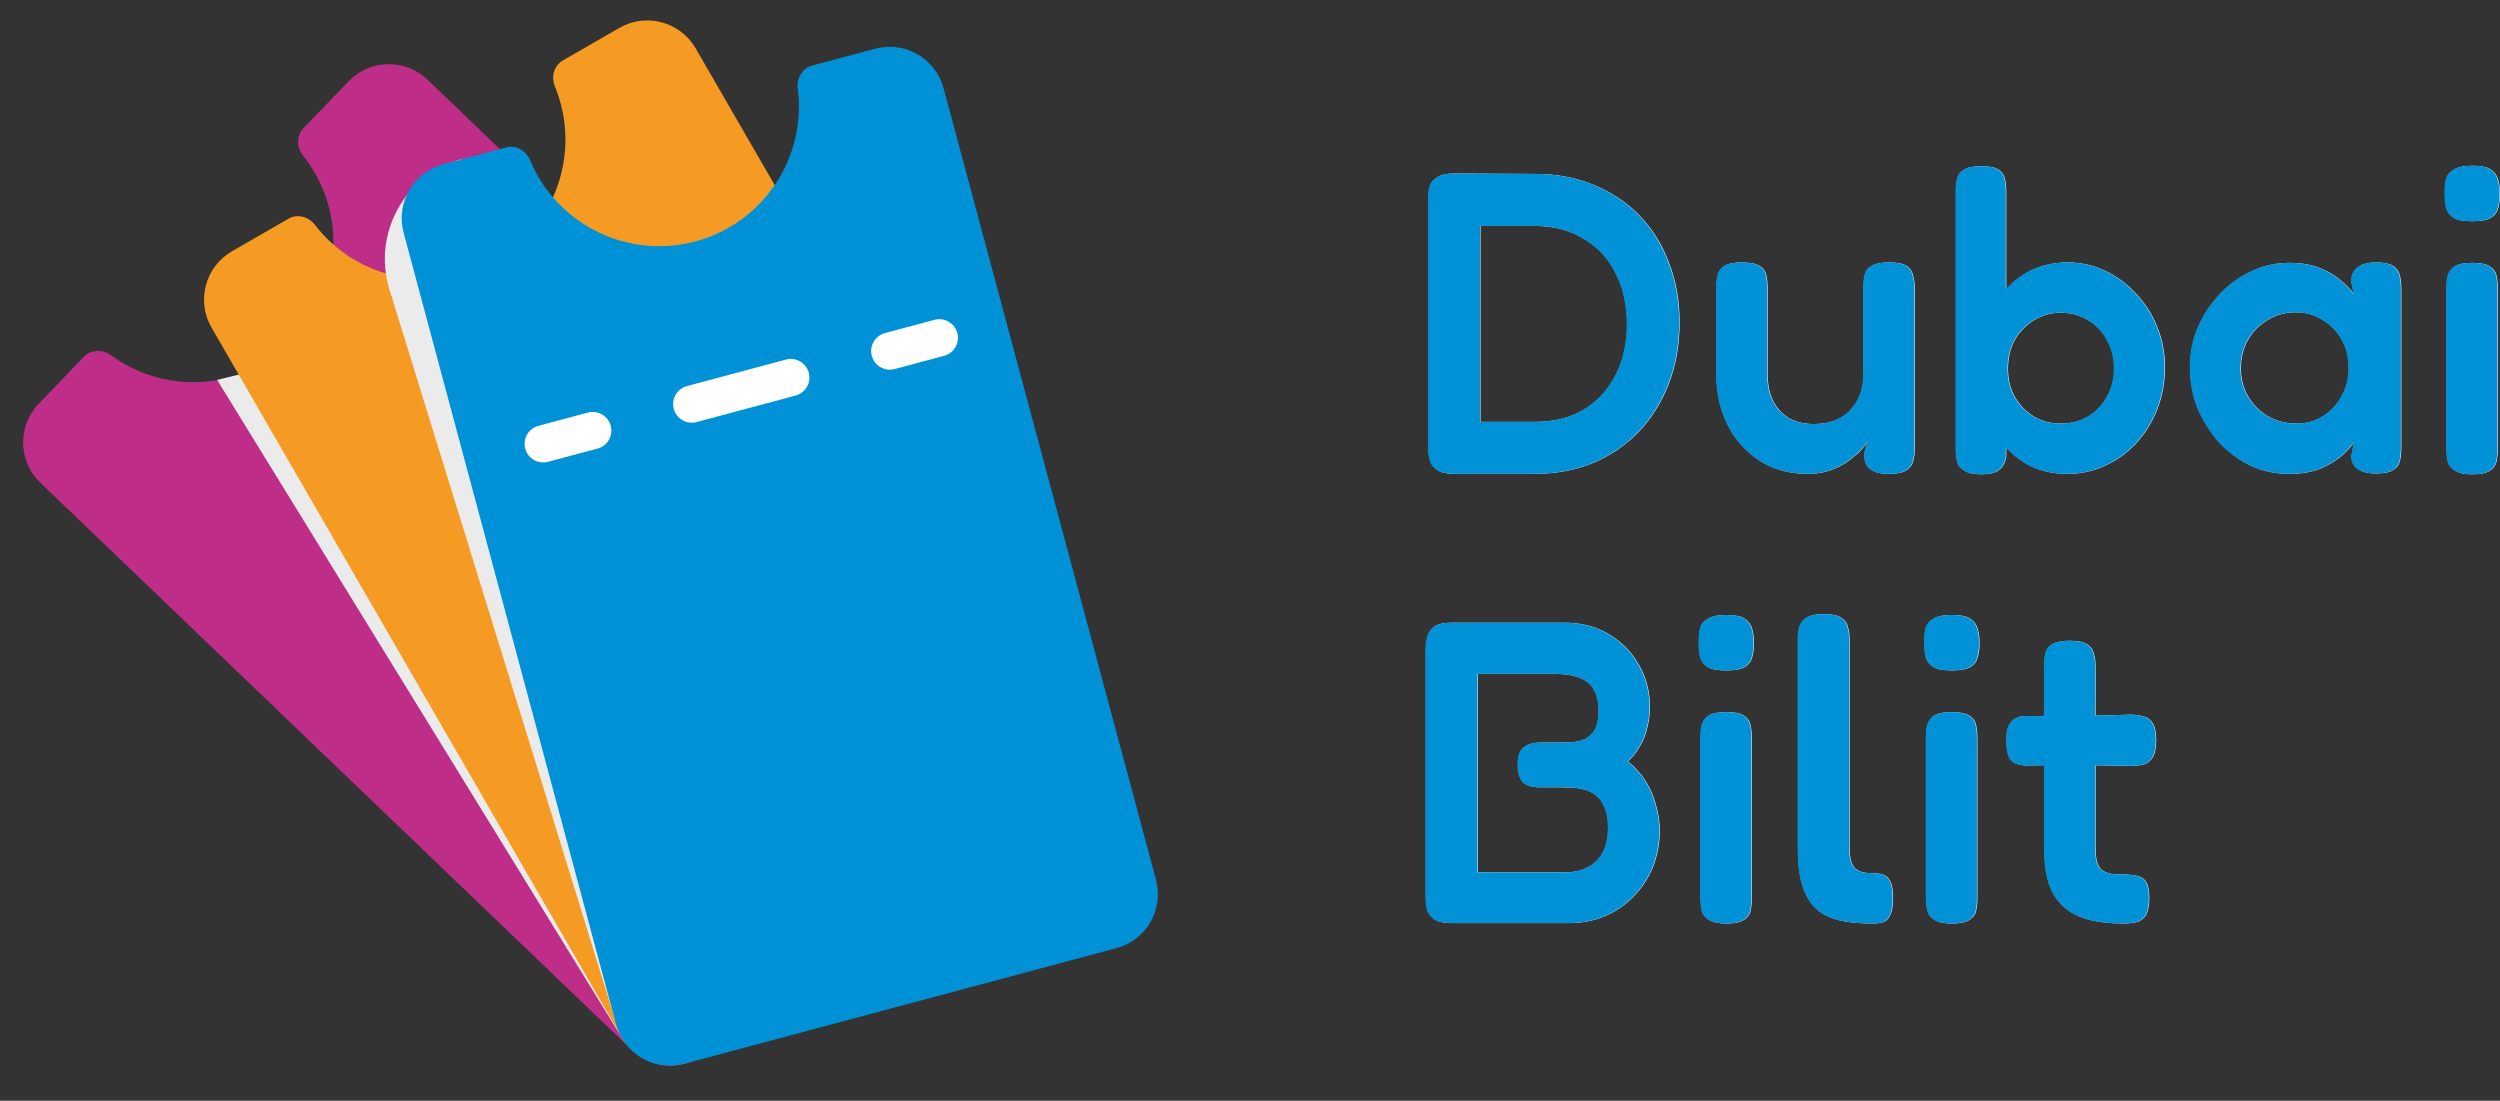
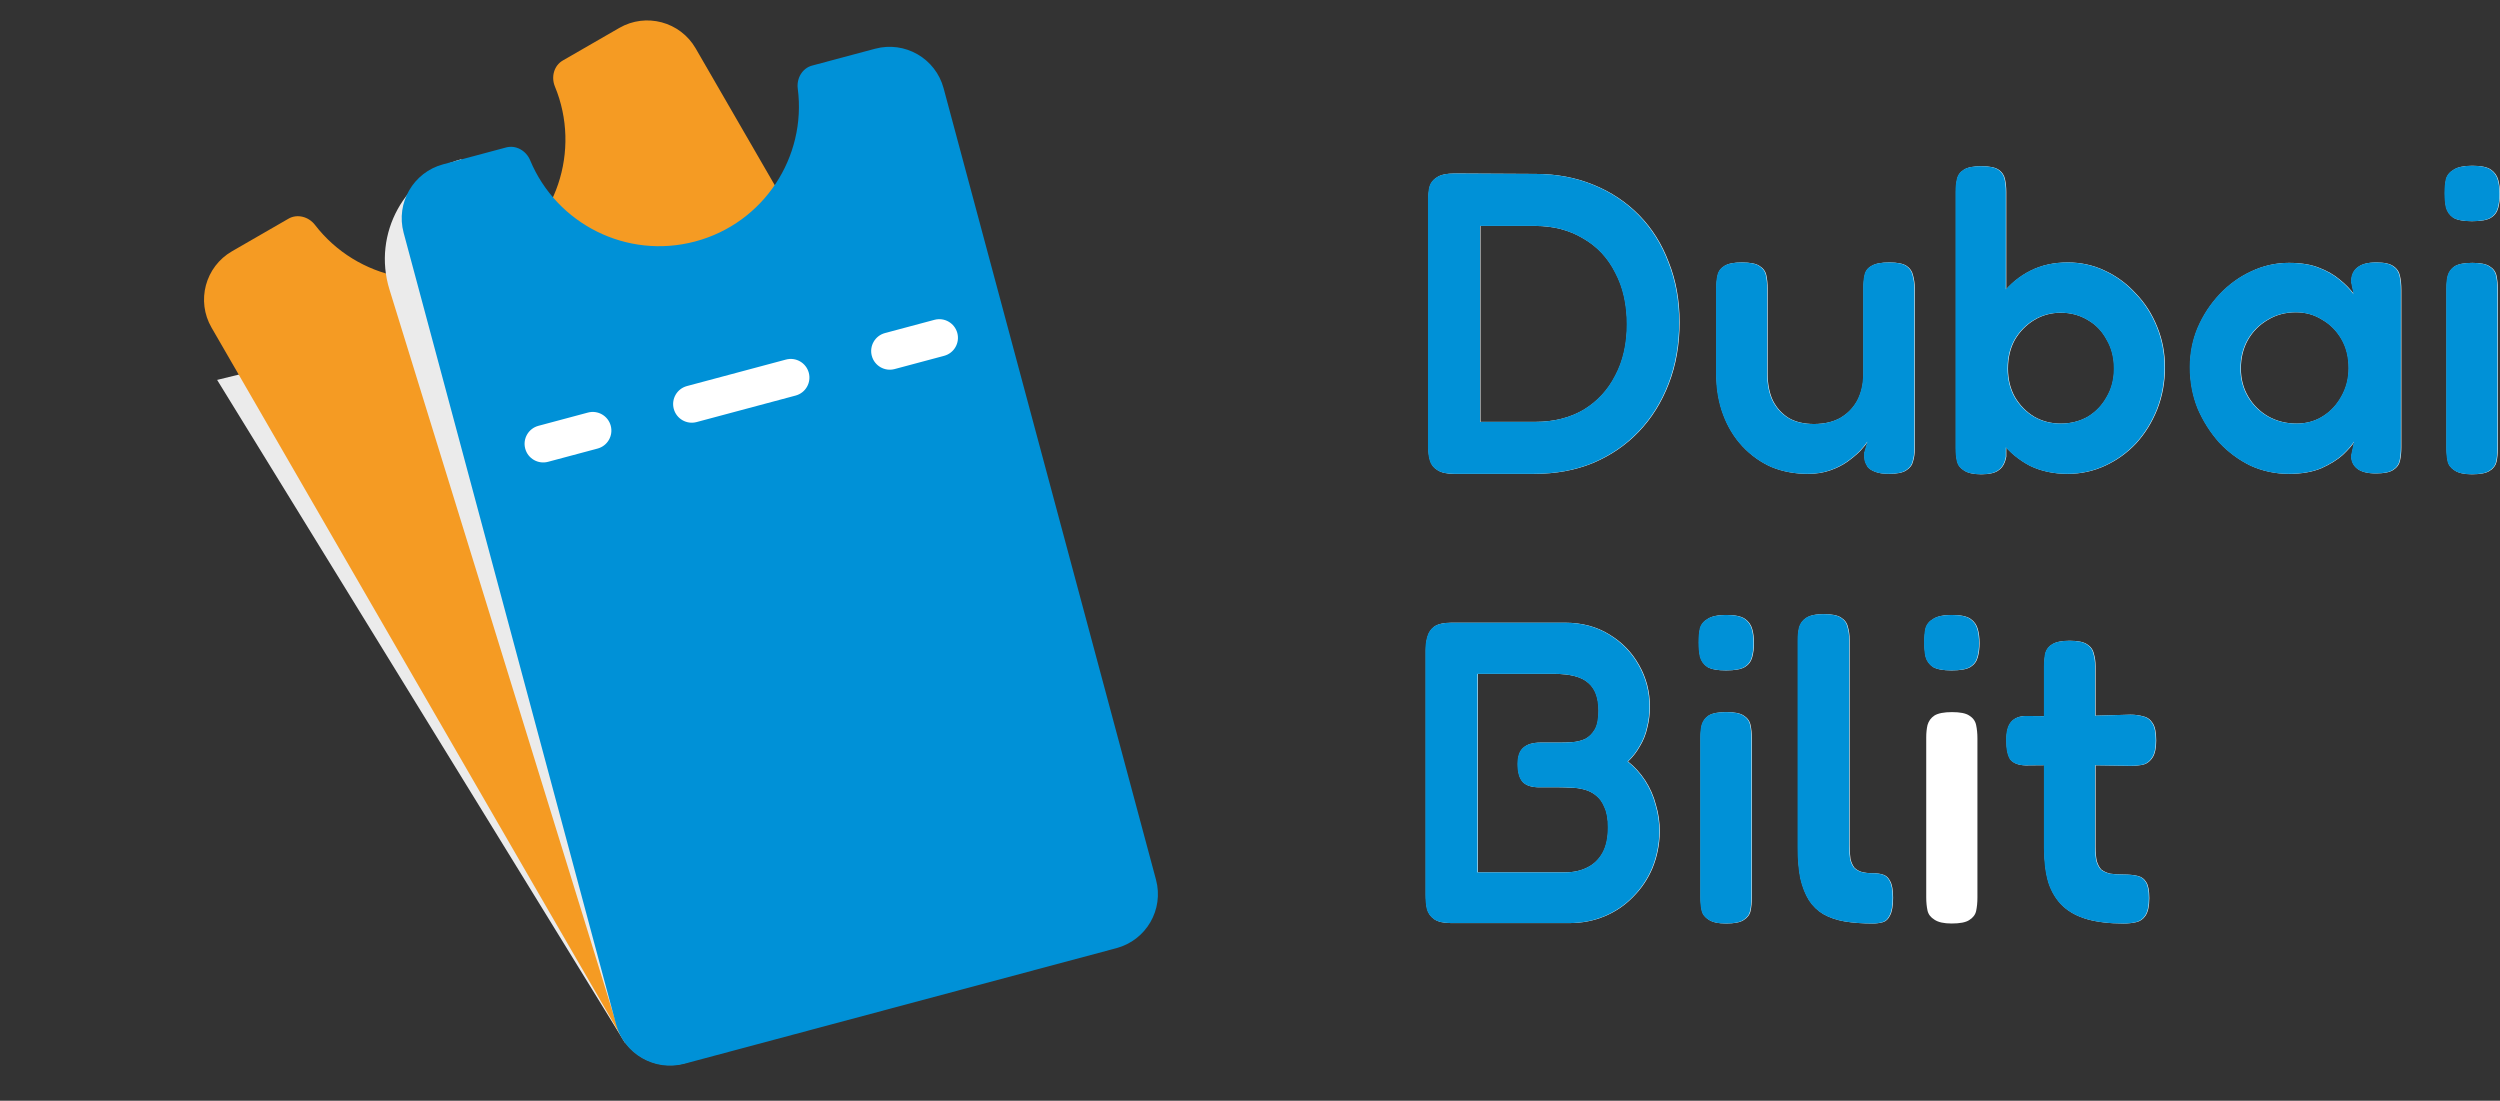
<svg xmlns="http://www.w3.org/2000/svg" width="134" height="59" viewBox="0 0 134 59" fill="none">
  <rect x="0" y="0" width="134" height="59" fill="#333333" stroke="none" />
-   <path fill-rule="evenodd" clip-rule="evenodd" d="M33.873 56.285C35.067 57.43 36.965 57.392 38.111 56.199L54.716 38.918C55.863 37.725 55.824 35.83 54.63 34.685L22.919 4.273C21.725 3.128 19.827 3.167 18.681 4.36L16.259 6.88C15.877 7.277 15.897 7.906 16.241 8.337C18.549 11.225 18.415 15.445 15.784 18.184C13.152 20.922 8.936 21.228 5.953 19.042C5.509 18.716 4.879 18.722 4.497 19.12L2.075 21.64C0.929 22.833 0.968 24.728 2.162 25.874L33.873 56.285Z" fill="#BE2D87" />
  <g style="mix-blend-mode:multiply">
    <path d="M11.638 20.363L16.733 19.115L39.242 49.69L33.514 55.919L11.638 20.363Z" fill="#EBEBEB" />
  </g>
  <path fill-rule="evenodd" clip-rule="evenodd" d="M33.323 55.595C34.151 57.027 35.984 57.519 37.417 56.692L58.177 44.72C59.61 43.893 60.101 42.062 59.273 40.63L37.288 2.594C36.46 1.161 34.627 0.67 33.194 1.497L30.166 3.243C29.689 3.518 29.532 4.127 29.743 4.637C31.155 8.053 29.852 12.069 26.561 13.966C23.271 15.864 19.138 14.983 16.882 12.054C16.545 11.617 15.939 11.447 15.461 11.723L12.434 13.469C11.001 14.296 10.51 16.127 11.338 17.559L33.323 55.595Z" fill="#F59B23" />
  <g style="mix-blend-mode:multiply">
    <path d="M33.118 55.145L20.876 15.52C19.95 12.522 21.696 9.353 24.726 8.535L39.862 50.604L33.118 55.145Z" fill="#EBEBEB" />
  </g>
  <path fill-rule="evenodd" clip-rule="evenodd" d="M33.019 54.897C33.447 56.495 35.091 57.443 36.689 57.015L59.843 50.82C61.442 50.392 62.39 48.751 61.962 47.153L50.577 4.73C50.148 3.132 48.505 2.184 46.907 2.612L43.53 3.515C42.997 3.658 42.688 4.205 42.76 4.752C43.239 8.417 40.94 11.959 37.27 12.94C33.6 13.922 29.836 12.003 28.416 8.59C28.204 8.081 27.662 7.761 27.129 7.903L23.753 8.807C22.154 9.234 21.206 10.876 21.634 12.474L33.019 54.897Z" fill="#0091D7" />
  <path fill-rule="evenodd" clip-rule="evenodd" d="M28.152 24.047C28.009 23.514 28.326 22.967 28.859 22.824L31.512 22.114C32.045 21.971 32.593 22.287 32.736 22.82C32.879 23.353 32.563 23.901 32.03 24.043L29.376 24.753C28.843 24.896 28.295 24.58 28.152 24.047ZM36.114 21.916C35.971 21.384 36.287 20.836 36.82 20.693L42.127 19.273C42.66 19.13 43.208 19.447 43.351 19.979C43.494 20.512 43.178 21.06 42.645 21.202L37.337 22.623C36.804 22.765 36.257 22.449 36.114 21.916ZM46.729 19.075C46.586 18.543 46.902 17.995 47.435 17.852L50.089 17.142C50.622 17 51.169 17.316 51.312 17.849C51.455 18.381 51.139 18.929 50.606 19.072L47.952 19.782C47.419 19.924 46.872 19.608 46.729 19.075Z" fill="white" />
  <path d="M77.948 25.399C77.548 25.399 77.249 25.33 77.049 25.192C76.849 25.069 76.718 24.9 76.657 24.685C76.595 24.47 76.565 24.239 76.565 23.994V10.682C76.565 10.436 76.588 10.213 76.634 10.014C76.695 9.799 76.826 9.63 77.026 9.507C77.225 9.369 77.541 9.3 77.971 9.3L82.305 9.323C83.427 9.323 84.457 9.515 85.394 9.899C86.347 10.283 87.17 10.828 87.861 11.534C88.553 12.24 89.083 13.085 89.452 14.067C89.836 15.035 90.028 16.102 90.028 17.269C90.028 18.466 89.836 19.564 89.452 20.562C89.068 21.56 88.53 22.42 87.838 23.142C87.147 23.863 86.324 24.424 85.371 24.823C84.434 25.207 83.389 25.399 82.236 25.399H77.948ZM79.354 22.612H82.305C83.289 22.612 84.15 22.397 84.887 21.967C85.625 21.522 86.194 20.908 86.593 20.125C87.008 19.341 87.216 18.428 87.216 17.384C87.216 16.324 87.008 15.403 86.593 14.62C86.194 13.822 85.617 13.207 84.864 12.778C84.126 12.332 83.266 12.11 82.282 12.11H79.354V22.612Z" fill="white" />
  <path d="M96.915 25.399C96.207 25.399 95.554 25.276 94.955 25.03C94.371 24.769 93.856 24.401 93.41 23.925C92.965 23.449 92.619 22.881 92.373 22.22C92.127 21.56 92.004 20.831 92.004 20.032V15.449C92.004 15.188 92.027 14.958 92.073 14.758C92.119 14.543 92.242 14.374 92.442 14.252C92.642 14.129 92.949 14.067 93.364 14.067C93.81 14.067 94.125 14.129 94.309 14.252C94.509 14.374 94.632 14.543 94.678 14.758C94.724 14.973 94.747 15.211 94.747 15.472V20.032C94.747 20.585 94.84 21.061 95.024 21.46C95.224 21.86 95.508 22.174 95.877 22.405C96.246 22.62 96.699 22.727 97.237 22.727C97.791 22.727 98.259 22.62 98.644 22.405C99.043 22.174 99.351 21.86 99.566 21.46C99.781 21.046 99.888 20.57 99.888 20.032V15.426C99.888 15.165 99.912 14.935 99.958 14.735C100.004 14.52 100.127 14.359 100.327 14.252C100.526 14.129 100.841 14.067 101.272 14.067C101.702 14.067 102.01 14.129 102.194 14.252C102.378 14.374 102.494 14.543 102.54 14.758C102.601 14.973 102.632 15.204 102.632 15.449V24.086C102.632 24.316 102.601 24.531 102.54 24.731C102.494 24.93 102.371 25.092 102.171 25.215C101.986 25.337 101.679 25.399 101.249 25.399C100.941 25.399 100.695 25.36 100.511 25.284C100.342 25.222 100.211 25.138 100.119 25.03C100.042 24.907 99.988 24.785 99.958 24.662C99.942 24.539 99.935 24.416 99.935 24.293L100.119 23.671C100.027 23.81 99.888 23.979 99.704 24.178C99.52 24.362 99.289 24.554 99.013 24.754C98.751 24.938 98.444 25.092 98.09 25.215C97.737 25.337 97.345 25.399 96.915 25.399Z" fill="white" />
  <path d="M110.834 25.399C110.081 25.399 109.405 25.253 108.806 24.961C108.222 24.654 107.722 24.239 107.307 23.718C106.907 23.195 106.6 22.597 106.385 21.921C106.185 21.23 106.085 20.493 106.085 19.71C106.101 18.927 106.216 18.198 106.431 17.522C106.646 16.831 106.954 16.232 107.353 15.726C107.768 15.204 108.268 14.797 108.852 14.505C109.436 14.213 110.097 14.067 110.834 14.067C111.541 14.067 112.202 14.213 112.817 14.505C113.447 14.797 114.001 15.204 114.477 15.726C114.969 16.232 115.353 16.831 115.63 17.522C115.906 18.198 116.045 18.919 116.045 19.687C116.045 20.485 115.906 21.238 115.63 21.944C115.353 22.635 114.977 23.241 114.5 23.764C114.024 24.27 113.47 24.669 112.84 24.961C112.21 25.253 111.541 25.399 110.834 25.399ZM110.466 22.704C111.003 22.704 111.488 22.581 111.918 22.336C112.348 22.075 112.686 21.721 112.932 21.276C113.194 20.831 113.324 20.324 113.324 19.756C113.324 19.173 113.194 18.658 112.932 18.213C112.686 17.752 112.348 17.399 111.918 17.154C111.488 16.892 111.003 16.762 110.466 16.762C109.943 16.762 109.466 16.892 109.036 17.154C108.606 17.415 108.26 17.768 107.999 18.213C107.753 18.658 107.63 19.173 107.63 19.756C107.63 20.324 107.753 20.831 107.999 21.276C108.26 21.721 108.606 22.075 109.036 22.336C109.466 22.581 109.943 22.704 110.466 22.704ZM106.2 25.422C105.785 25.422 105.478 25.353 105.278 25.215C105.078 25.092 104.955 24.93 104.909 24.731C104.863 24.516 104.84 24.278 104.84 24.017V10.29C104.84 10.029 104.863 9.799 104.909 9.599C104.955 9.384 105.078 9.215 105.278 9.093C105.478 8.97 105.785 8.908 106.2 8.908C106.631 8.908 106.938 8.97 107.123 9.093C107.307 9.215 107.422 9.384 107.468 9.599C107.515 9.814 107.538 10.044 107.538 10.29V24.477C107.476 24.815 107.345 25.053 107.146 25.192C106.961 25.345 106.646 25.422 106.2 25.422Z" fill="white" />
  <path d="M127.352 25.376C126.907 25.376 126.576 25.291 126.361 25.122C126.146 24.953 126.038 24.723 126.038 24.431L126.2 23.671C126.077 23.871 125.869 24.109 125.577 24.385C125.285 24.646 124.901 24.884 124.424 25.099C123.948 25.299 123.372 25.399 122.695 25.399C121.973 25.399 121.289 25.253 120.644 24.961C120.013 24.654 119.452 24.239 118.961 23.718C118.484 23.18 118.1 22.574 117.808 21.898C117.531 21.207 117.393 20.47 117.393 19.687C117.393 18.935 117.531 18.228 117.808 17.568C118.1 16.892 118.492 16.294 118.984 15.772C119.475 15.25 120.036 14.843 120.667 14.551C121.312 14.244 121.988 14.09 122.695 14.09C123.326 14.09 123.856 14.175 124.286 14.344C124.732 14.513 125.108 14.728 125.416 14.989C125.723 15.234 125.977 15.495 126.177 15.772L126.038 15.104C126.038 14.766 126.146 14.513 126.361 14.344C126.576 14.159 126.914 14.067 127.375 14.067C127.806 14.067 128.113 14.136 128.298 14.275C128.482 14.397 128.597 14.574 128.643 14.804C128.69 15.019 128.713 15.265 128.713 15.541V23.971C128.713 24.232 128.69 24.47 128.643 24.685C128.597 24.9 128.474 25.069 128.275 25.192C128.09 25.314 127.783 25.376 127.352 25.376ZM123.11 22.704C123.633 22.704 124.102 22.574 124.517 22.313C124.932 22.052 125.262 21.698 125.508 21.253C125.769 20.793 125.9 20.286 125.9 19.733C125.9 19.134 125.769 18.612 125.508 18.167C125.247 17.722 124.901 17.376 124.471 17.131C124.056 16.869 123.587 16.739 123.064 16.739C122.496 16.739 121.988 16.877 121.543 17.154C121.097 17.415 120.743 17.775 120.482 18.236C120.236 18.681 120.113 19.188 120.113 19.756C120.113 20.309 120.244 20.808 120.505 21.253C120.766 21.698 121.12 22.052 121.566 22.313C122.027 22.574 122.542 22.704 123.11 22.704Z" fill="white" />
  <path d="M132.501 25.422C132.086 25.422 131.779 25.353 131.579 25.215C131.379 25.092 131.256 24.93 131.21 24.731C131.164 24.516 131.141 24.278 131.141 24.017V15.449C131.141 15.204 131.164 14.981 131.21 14.781C131.272 14.566 131.395 14.397 131.579 14.275C131.779 14.152 132.094 14.09 132.524 14.09C132.955 14.09 133.262 14.152 133.447 14.275C133.646 14.397 133.769 14.566 133.815 14.781C133.861 14.996 133.885 15.234 133.885 15.495V24.04C133.885 24.301 133.861 24.539 133.815 24.754C133.769 24.953 133.646 25.115 133.447 25.238C133.262 25.36 132.947 25.422 132.501 25.422ZM132.501 11.856C132.056 11.856 131.725 11.795 131.51 11.672C131.31 11.534 131.179 11.35 131.118 11.119C131.072 10.889 131.049 10.636 131.049 10.359C131.049 10.068 131.072 9.814 131.118 9.599C131.179 9.384 131.318 9.215 131.533 9.093C131.748 8.954 132.079 8.885 132.524 8.885C132.985 8.885 133.316 8.954 133.516 9.093C133.715 9.231 133.846 9.415 133.908 9.645C133.969 9.86 134 10.114 134 10.405C134 10.666 133.969 10.912 133.908 11.142C133.846 11.373 133.715 11.549 133.516 11.672C133.316 11.795 132.978 11.856 132.501 11.856Z" fill="white" />
  <path d="M77.787 49.477C77.387 49.477 77.087 49.408 76.887 49.27C76.688 49.132 76.557 48.947 76.495 48.717C76.449 48.487 76.426 48.233 76.426 47.957V34.875C76.426 34.599 76.457 34.353 76.519 34.138C76.58 33.908 76.703 33.724 76.887 33.585C77.087 33.447 77.395 33.378 77.809 33.378H83.896C84.787 33.378 85.571 33.585 86.248 34C86.939 34.414 87.477 34.967 87.861 35.658C88.246 36.334 88.438 37.078 88.438 37.892C88.438 38.261 88.392 38.629 88.299 38.998C88.222 39.351 88.092 39.681 87.907 39.988C87.738 40.295 87.523 40.572 87.262 40.817C87.615 41.094 87.923 41.431 88.184 41.831C88.445 42.23 88.638 42.667 88.76 43.144C88.899 43.604 88.968 44.088 88.968 44.594C88.953 45.285 88.822 45.93 88.576 46.529C88.33 47.112 87.984 47.627 87.538 48.072C87.108 48.517 86.601 48.863 86.017 49.109C85.433 49.354 84.803 49.477 84.126 49.477H77.787ZM79.216 46.759H83.896C84.342 46.759 84.734 46.675 85.072 46.506C85.425 46.337 85.702 46.076 85.902 45.723C86.102 45.37 86.201 44.909 86.201 44.341C86.201 43.896 86.14 43.543 86.017 43.282C85.909 43.005 85.756 42.79 85.556 42.637C85.371 42.483 85.156 42.376 84.91 42.314C84.68 42.253 84.449 42.222 84.219 42.222C83.988 42.207 83.773 42.199 83.573 42.199H82.513C82.113 42.199 81.821 42.107 81.637 41.923C81.452 41.723 81.36 41.401 81.36 40.956C81.36 40.541 81.46 40.249 81.66 40.08C81.859 39.896 82.167 39.804 82.582 39.804H83.619C83.819 39.804 84.034 39.796 84.265 39.781C84.511 39.766 84.741 39.712 84.956 39.62C85.172 39.512 85.348 39.343 85.487 39.113C85.625 38.883 85.694 38.545 85.694 38.1C85.694 37.409 85.51 36.91 85.141 36.602C84.787 36.28 84.173 36.119 83.296 36.119H79.216V46.759Z" fill="white" />
  <path d="M92.516 49.5C92.101 49.5 91.794 49.431 91.594 49.293C91.394 49.17 91.271 49.009 91.225 48.809C91.179 48.594 91.156 48.356 91.156 48.095V39.528C91.156 39.282 91.179 39.059 91.225 38.86C91.287 38.645 91.409 38.476 91.594 38.353C91.794 38.23 92.109 38.169 92.539 38.169C92.969 38.169 93.277 38.23 93.461 38.353C93.661 38.476 93.784 38.645 93.83 38.86C93.876 39.075 93.899 39.313 93.899 39.574V48.118C93.899 48.379 93.876 48.617 93.83 48.832C93.784 49.032 93.661 49.193 93.461 49.316C93.277 49.439 92.962 49.5 92.516 49.5Z" fill="white" />
  <path d="M100.387 49.5C99.818 49.5 99.311 49.462 98.865 49.385C98.435 49.308 98.058 49.178 97.736 48.993C97.428 48.809 97.175 48.563 96.975 48.256C96.775 47.934 96.621 47.542 96.514 47.082C96.421 46.621 96.375 46.068 96.375 45.424V34.322C96.375 34.061 96.398 33.831 96.445 33.632C96.506 33.416 96.629 33.248 96.814 33.125C97.013 32.987 97.328 32.917 97.759 32.917C98.189 32.917 98.496 32.979 98.681 33.102C98.881 33.225 99.004 33.394 99.05 33.608C99.111 33.808 99.142 34.038 99.142 34.299V45.308C99.142 45.6 99.157 45.846 99.188 46.045C99.234 46.23 99.303 46.383 99.396 46.506C99.503 46.614 99.634 46.69 99.787 46.736C99.957 46.782 100.156 46.805 100.387 46.805C100.587 46.805 100.763 46.828 100.917 46.874C101.086 46.921 101.217 47.036 101.309 47.22C101.417 47.404 101.47 47.704 101.47 48.118C101.47 48.548 101.417 48.863 101.309 49.062C101.217 49.262 101.086 49.385 100.917 49.431C100.748 49.477 100.571 49.5 100.387 49.5Z" fill="white" />
  <path d="M104.606 49.5C104.191 49.5 103.884 49.431 103.684 49.293C103.484 49.17 103.361 49.009 103.315 48.809C103.269 48.594 103.246 48.356 103.246 48.095V39.528C103.246 39.282 103.269 39.059 103.315 38.86C103.377 38.645 103.5 38.476 103.684 38.353C103.884 38.23 104.199 38.169 104.629 38.169C105.06 38.169 105.367 38.23 105.551 38.353C105.751 38.476 105.874 38.645 105.92 38.86C105.966 39.075 105.99 39.313 105.99 39.574V48.118C105.99 48.379 105.966 48.617 105.92 48.832C105.874 49.032 105.751 49.193 105.551 49.316C105.367 49.439 105.052 49.5 104.606 49.5Z" fill="white" />
  <path d="M113.821 49.5C113.068 49.5 112.423 49.423 111.885 49.27C111.347 49.116 110.909 48.878 110.571 48.556C110.232 48.233 109.979 47.819 109.81 47.312C109.656 46.79 109.579 46.176 109.579 45.47V35.704C109.579 35.428 109.602 35.19 109.648 34.99C109.71 34.791 109.833 34.637 110.017 34.53C110.217 34.407 110.524 34.345 110.939 34.345C111.37 34.345 111.677 34.407 111.862 34.53C112.061 34.653 112.184 34.821 112.23 35.036C112.292 35.236 112.323 35.459 112.323 35.704V45.377C112.323 45.7 112.346 45.961 112.392 46.161C112.453 46.36 112.538 46.514 112.645 46.621C112.768 46.713 112.922 46.782 113.107 46.828C113.306 46.859 113.545 46.874 113.821 46.874C114.113 46.874 114.359 46.898 114.559 46.944C114.774 46.99 114.935 47.105 115.043 47.289C115.151 47.458 115.204 47.742 115.204 48.141C115.204 48.571 115.135 48.886 114.997 49.086C114.874 49.27 114.705 49.385 114.49 49.431C114.29 49.477 114.067 49.5 113.821 49.5ZM108.634 38.376L111.009 38.399L114.19 38.307C114.451 38.307 114.682 38.338 114.882 38.399C115.097 38.445 115.266 38.568 115.389 38.767C115.512 38.952 115.573 39.259 115.573 39.689C115.573 40.088 115.512 40.387 115.389 40.587C115.266 40.787 115.105 40.917 114.905 40.978C114.705 41.025 114.474 41.048 114.213 41.048L111.124 41.002L108.565 41.025C108.181 41.009 107.912 40.902 107.758 40.702C107.62 40.487 107.55 40.142 107.55 39.666C107.55 39.22 107.635 38.898 107.804 38.698C107.988 38.483 108.265 38.376 108.634 38.376Z" fill="white" />
  <path d="M103.615 35.75C103.83 35.873 104.161 35.934 104.606 35.934C105.083 35.934 105.421 35.873 105.621 35.75C105.82 35.627 105.951 35.45 106.013 35.22C106.074 34.99 106.105 34.744 106.105 34.483C106.105 34.191 106.074 33.938 106.013 33.723C105.951 33.493 105.82 33.308 105.621 33.17C105.421 33.032 105.09 32.963 104.629 32.963C104.184 32.963 103.853 33.032 103.638 33.17C103.423 33.293 103.284 33.462 103.223 33.677C103.177 33.892 103.154 34.145 103.154 34.437C103.154 34.713 103.177 34.967 103.223 35.197C103.284 35.427 103.415 35.611 103.615 35.75Z" fill="white" />
  <path d="M91.525 35.75C91.74 35.873 92.07 35.934 92.516 35.934C92.992 35.934 93.331 35.873 93.53 35.75C93.73 35.627 93.861 35.45 93.922 35.22C93.984 34.99 94.014 34.744 94.014 34.483C94.014 34.191 93.984 33.938 93.922 33.723C93.861 33.493 93.73 33.308 93.53 33.17C93.331 33.032 93 32.963 92.539 32.963C92.093 32.963 91.763 33.032 91.548 33.17C91.332 33.293 91.194 33.462 91.133 33.677C91.087 33.892 91.064 34.145 91.064 34.437C91.064 34.713 91.087 34.967 91.133 35.197C91.194 35.427 91.325 35.611 91.525 35.75Z" fill="white" />
  <path d="M77.923 25.398C77.523 25.398 77.224 25.329 77.024 25.191C76.824 25.068 76.693 24.899 76.632 24.684C76.57 24.469 76.54 24.239 76.54 23.993V10.681C76.54 10.435 76.563 10.213 76.609 10.013C76.67 9.798 76.801 9.629 77.001 9.507C77.201 9.368 77.516 9.299 77.946 9.299L82.28 9.322C83.402 9.322 84.432 9.514 85.37 9.898C86.323 10.282 87.145 10.827 87.836 11.533C88.528 12.24 89.058 13.084 89.427 14.067C89.811 15.034 90.004 16.101 90.004 17.268C90.004 18.466 89.811 19.564 89.427 20.562C89.043 21.56 88.505 22.42 87.813 23.141C87.122 23.863 86.299 24.423 85.347 24.823C84.409 25.206 83.364 25.398 82.211 25.398H77.923ZM79.329 22.611H82.28C83.264 22.611 84.125 22.396 84.862 21.967C85.6 21.521 86.169 20.907 86.568 20.124C86.983 19.341 87.191 18.427 87.191 17.383C87.191 16.324 86.983 15.403 86.568 14.62C86.169 13.821 85.592 13.207 84.839 12.777C84.102 12.332 83.241 12.109 82.257 12.109H79.329V22.611Z" fill="#0091D7" />
  <path d="M96.89 25.398C96.183 25.398 95.529 25.276 94.93 25.03C94.346 24.769 93.831 24.4 93.385 23.924C92.94 23.448 92.594 22.88 92.348 22.22C92.102 21.56 91.979 20.83 91.979 20.032V15.449C91.979 15.188 92.002 14.957 92.048 14.758C92.094 14.543 92.217 14.374 92.417 14.251C92.617 14.128 92.924 14.067 93.339 14.067C93.785 14.067 94.1 14.128 94.284 14.251C94.484 14.374 94.607 14.543 94.653 14.758C94.699 14.973 94.722 15.211 94.722 15.472V20.032C94.722 20.585 94.815 21.061 94.999 21.46C95.199 21.859 95.483 22.174 95.852 22.404C96.221 22.619 96.674 22.727 97.212 22.727C97.766 22.727 98.234 22.619 98.619 22.404C99.018 22.174 99.326 21.859 99.541 21.46C99.756 21.045 99.864 20.569 99.864 20.032V15.426C99.864 15.165 99.887 14.934 99.933 14.735C99.979 14.52 100.102 14.359 100.302 14.251C100.501 14.128 100.817 14.067 101.247 14.067C101.677 14.067 101.985 14.128 102.169 14.251C102.354 14.374 102.469 14.543 102.515 14.758C102.576 14.973 102.607 15.203 102.607 15.449V24.085C102.607 24.316 102.576 24.531 102.515 24.73C102.469 24.93 102.346 25.091 102.146 25.214C101.962 25.337 101.654 25.398 101.224 25.398C100.916 25.398 100.671 25.36 100.486 25.283C100.317 25.222 100.186 25.137 100.094 25.03C100.017 24.907 99.963 24.784 99.933 24.661C99.917 24.538 99.91 24.416 99.91 24.293L100.094 23.671C100.002 23.809 99.864 23.978 99.679 24.178C99.495 24.362 99.264 24.554 98.988 24.753C98.726 24.938 98.419 25.091 98.065 25.214C97.712 25.337 97.32 25.398 96.89 25.398Z" fill="#0091D7" />
  <path d="M110.809 25.398C110.056 25.398 109.38 25.252 108.781 24.961C108.197 24.654 107.697 24.239 107.282 23.717C106.883 23.195 106.575 22.596 106.36 21.921C106.16 21.23 106.06 20.493 106.06 19.709C106.076 18.927 106.191 18.197 106.406 17.521C106.621 16.831 106.929 16.232 107.328 15.725C107.743 15.203 108.243 14.796 108.827 14.504C109.411 14.213 110.072 14.067 110.809 14.067C111.516 14.067 112.177 14.213 112.792 14.504C113.422 14.796 113.976 15.203 114.452 15.725C114.944 16.232 115.328 16.831 115.605 17.521C115.881 18.197 116.02 18.919 116.02 19.686C116.02 20.485 115.881 21.237 115.605 21.944C115.328 22.634 114.952 23.241 114.475 23.763C113.999 24.27 113.445 24.669 112.815 24.961C112.185 25.252 111.516 25.398 110.809 25.398ZM110.441 22.704C110.979 22.704 111.463 22.581 111.893 22.335C112.323 22.074 112.662 21.721 112.907 21.276C113.169 20.83 113.299 20.324 113.299 19.756C113.299 19.172 113.169 18.658 112.907 18.212C112.662 17.752 112.323 17.399 111.893 17.153C111.463 16.892 110.979 16.762 110.441 16.762C109.918 16.762 109.442 16.892 109.011 17.153C108.581 17.414 108.235 17.767 107.974 18.212C107.728 18.658 107.605 19.172 107.605 19.756C107.605 20.324 107.728 20.83 107.974 21.276C108.235 21.721 108.581 22.074 109.011 22.335C109.442 22.581 109.918 22.704 110.441 22.704ZM106.176 25.421C105.761 25.421 105.453 25.352 105.253 25.214C105.054 25.091 104.931 24.93 104.884 24.73C104.838 24.515 104.815 24.277 104.815 24.016V10.29C104.815 10.029 104.838 9.798 104.884 9.599C104.931 9.384 105.054 9.215 105.253 9.092C105.453 8.969 105.761 8.908 106.176 8.908C106.606 8.908 106.913 8.969 107.098 9.092C107.282 9.215 107.397 9.384 107.444 9.599C107.49 9.814 107.513 10.044 107.513 10.29V24.477C107.451 24.815 107.321 25.053 107.121 25.191C106.936 25.345 106.621 25.421 106.176 25.421Z" fill="#0091D7" />
  <path d="M127.327 25.375C126.882 25.375 126.551 25.291 126.336 25.122C126.121 24.953 126.013 24.723 126.013 24.431L126.175 23.671C126.052 23.87 125.844 24.108 125.552 24.385C125.26 24.646 124.876 24.884 124.4 25.099C123.923 25.299 123.347 25.398 122.67 25.398C121.948 25.398 121.264 25.252 120.619 24.961C119.988 24.654 119.427 24.239 118.936 23.717C118.459 23.18 118.075 22.573 117.783 21.898C117.506 21.207 117.368 20.47 117.368 19.686C117.368 18.934 117.506 18.228 117.783 17.568C118.075 16.892 118.467 16.293 118.959 15.771C119.451 15.249 120.012 14.842 120.642 14.55C121.287 14.243 121.963 14.09 122.67 14.09C123.301 14.09 123.831 14.174 124.261 14.343C124.707 14.512 125.084 14.727 125.391 14.988C125.698 15.234 125.952 15.495 126.152 15.771L126.013 15.103C126.013 14.765 126.121 14.512 126.336 14.343C126.551 14.159 126.889 14.067 127.351 14.067C127.781 14.067 128.088 14.136 128.273 14.274C128.457 14.397 128.572 14.573 128.619 14.804C128.665 15.019 128.688 15.264 128.688 15.541V23.97C128.688 24.231 128.665 24.469 128.619 24.684C128.572 24.899 128.449 25.068 128.25 25.191C128.065 25.314 127.758 25.375 127.327 25.375ZM123.085 22.704C123.608 22.704 124.077 22.573 124.492 22.312C124.907 22.051 125.237 21.698 125.483 21.253C125.744 20.792 125.875 20.285 125.875 19.733C125.875 19.134 125.744 18.612 125.483 18.166C125.222 17.721 124.876 17.376 124.446 17.13C124.031 16.869 123.562 16.738 123.039 16.738C122.471 16.738 121.963 16.877 121.518 17.153C121.072 17.414 120.719 17.775 120.457 18.235C120.211 18.681 120.088 19.188 120.088 19.756C120.088 20.308 120.219 20.807 120.48 21.253C120.742 21.698 121.095 22.051 121.541 22.312C122.002 22.573 122.517 22.704 123.085 22.704Z" fill="#0091D7" />
  <path d="M132.476 25.421C132.061 25.421 131.754 25.352 131.554 25.214C131.354 25.091 131.231 24.93 131.185 24.73C131.139 24.515 131.116 24.277 131.116 24.016V15.449C131.116 15.203 131.139 14.98 131.185 14.781C131.247 14.566 131.37 14.397 131.554 14.274C131.754 14.151 132.069 14.09 132.499 14.09C132.93 14.09 133.237 14.151 133.422 14.274C133.621 14.397 133.744 14.566 133.79 14.781C133.837 14.996 133.86 15.234 133.86 15.495V24.039C133.86 24.3 133.837 24.538 133.79 24.753C133.744 24.953 133.621 25.114 133.422 25.237C133.237 25.36 132.922 25.421 132.476 25.421ZM132.476 11.856C132.031 11.856 131.7 11.794 131.485 11.672C131.285 11.533 131.155 11.349 131.093 11.119C131.047 10.889 131.024 10.635 131.024 10.359C131.024 10.067 131.047 9.814 131.093 9.599C131.155 9.384 131.293 9.215 131.508 9.092C131.723 8.954 132.054 8.885 132.499 8.885C132.961 8.885 133.291 8.954 133.491 9.092C133.691 9.23 133.821 9.414 133.883 9.645C133.944 9.86 133.975 10.113 133.975 10.405C133.975 10.666 133.944 10.912 133.883 11.142C133.821 11.372 133.691 11.549 133.491 11.672C133.291 11.794 132.953 11.856 132.476 11.856Z" fill="#0091D7" />
  <path d="M77.762 49.477C77.362 49.477 77.062 49.407 76.862 49.269C76.663 49.131 76.532 48.947 76.471 48.717C76.424 48.486 76.401 48.233 76.401 47.956V34.875C76.401 34.598 76.432 34.353 76.494 34.138C76.555 33.907 76.678 33.723 76.862 33.585C77.062 33.447 77.37 33.378 77.785 33.378H83.871C84.763 33.378 85.546 33.585 86.223 33.999C86.914 34.414 87.452 34.967 87.836 35.658C88.221 36.333 88.413 37.078 88.413 37.892C88.413 38.26 88.367 38.629 88.274 38.997C88.198 39.35 88.067 39.681 87.882 39.988C87.713 40.295 87.498 40.571 87.237 40.817C87.591 41.093 87.898 41.431 88.159 41.83C88.42 42.229 88.613 42.667 88.736 43.143C88.874 43.604 88.943 44.087 88.943 44.594C88.928 45.285 88.797 45.93 88.551 46.529C88.305 47.112 87.959 47.626 87.514 48.072C87.083 48.517 86.576 48.862 85.992 49.108C85.408 49.354 84.778 49.477 84.102 49.477H77.762ZM79.191 46.759H83.871C84.317 46.759 84.709 46.674 85.047 46.506C85.4 46.337 85.677 46.076 85.877 45.722C86.077 45.369 86.177 44.909 86.177 44.341C86.177 43.895 86.115 43.542 85.992 43.281C85.884 43.005 85.731 42.79 85.531 42.636C85.347 42.483 85.131 42.375 84.885 42.314C84.655 42.252 84.424 42.222 84.194 42.222C83.963 42.206 83.748 42.199 83.548 42.199H82.488C82.088 42.199 81.796 42.106 81.612 41.922C81.427 41.723 81.335 41.4 81.335 40.955C81.335 40.54 81.435 40.249 81.635 40.08C81.835 39.895 82.142 39.803 82.557 39.803H83.594C83.794 39.803 84.009 39.796 84.24 39.78C84.486 39.765 84.716 39.711 84.931 39.619C85.147 39.512 85.323 39.343 85.462 39.112C85.6 38.882 85.669 38.544 85.669 38.099C85.669 37.408 85.485 36.909 85.116 36.602C84.763 36.28 84.148 36.118 83.272 36.118H79.191V46.759Z" fill="#0091D7" />
  <path d="M92.491 49.5C92.076 49.5 91.769 49.431 91.569 49.292C91.369 49.169 91.246 49.008 91.2 48.809C91.154 48.594 91.131 48.356 91.131 48.095V39.527C91.131 39.281 91.154 39.059 91.2 38.859C91.262 38.644 91.385 38.475 91.569 38.352C91.769 38.23 92.084 38.168 92.514 38.168C92.945 38.168 93.252 38.23 93.436 38.352C93.636 38.475 93.759 38.644 93.805 38.859C93.852 39.074 93.874 39.312 93.874 39.573V48.118C93.874 48.379 93.852 48.617 93.805 48.832C93.759 49.031 93.636 49.193 93.436 49.315C93.252 49.438 92.937 49.5 92.491 49.5Z" fill="#0091D7" />
  <path d="M100.362 49.5C99.793 49.5 99.286 49.461 98.84 49.385C98.41 49.308 98.034 49.177 97.711 48.993C97.403 48.809 97.15 48.563 96.95 48.256C96.75 47.934 96.596 47.542 96.489 47.081C96.397 46.621 96.35 46.068 96.35 45.423V34.322C96.35 34.061 96.374 33.831 96.42 33.631C96.481 33.416 96.604 33.247 96.789 33.124C96.988 32.986 97.303 32.917 97.734 32.917C98.164 32.917 98.472 32.978 98.656 33.101C98.856 33.224 98.979 33.393 99.025 33.608C99.086 33.808 99.117 34.038 99.117 34.299V45.308C99.117 45.6 99.132 45.845 99.163 46.045C99.209 46.229 99.278 46.383 99.371 46.506C99.478 46.613 99.609 46.69 99.763 46.736C99.932 46.782 100.131 46.805 100.362 46.805C100.562 46.805 100.739 46.828 100.892 46.874C101.061 46.92 101.192 47.035 101.284 47.219C101.392 47.404 101.446 47.703 101.446 48.118C101.446 48.548 101.392 48.862 101.284 49.062C101.192 49.262 101.061 49.385 100.892 49.431C100.723 49.477 100.546 49.5 100.362 49.5Z" fill="#0091D7" />
-   <path d="M104.581 49.5C104.166 49.5 103.859 49.431 103.659 49.292C103.459 49.169 103.336 49.008 103.29 48.809C103.244 48.594 103.221 48.356 103.221 48.095V39.527C103.221 39.281 103.244 39.059 103.29 38.859C103.352 38.644 103.475 38.475 103.659 38.352C103.859 38.23 104.174 38.168 104.604 38.168C105.035 38.168 105.342 38.23 105.527 38.352C105.726 38.475 105.849 38.644 105.895 38.859C105.942 39.074 105.965 39.312 105.965 39.573V48.118C105.965 48.379 105.942 48.617 105.895 48.832C105.849 49.031 105.726 49.193 105.527 49.315C105.342 49.438 105.027 49.5 104.581 49.5Z" fill="#0091D7" />
  <path d="M113.796 49.5C113.043 49.5 112.398 49.423 111.86 49.269C111.322 49.116 110.884 48.878 110.546 48.555C110.207 48.233 109.954 47.818 109.785 47.312C109.631 46.79 109.554 46.175 109.554 45.469V35.704C109.554 35.427 109.577 35.189 109.623 34.99C109.685 34.79 109.808 34.637 109.992 34.529C110.192 34.406 110.5 34.345 110.914 34.345C111.345 34.345 111.652 34.406 111.837 34.529C112.036 34.652 112.159 34.821 112.206 35.036C112.267 35.236 112.298 35.458 112.298 35.704V45.377C112.298 45.7 112.321 45.961 112.367 46.16C112.428 46.36 112.513 46.513 112.621 46.621C112.743 46.713 112.897 46.782 113.082 46.828C113.281 46.859 113.52 46.874 113.796 46.874C114.088 46.874 114.334 46.897 114.534 46.943C114.749 46.989 114.911 47.104 115.018 47.289C115.126 47.458 115.18 47.742 115.18 48.141C115.18 48.571 115.11 48.886 114.972 49.085C114.849 49.269 114.68 49.385 114.465 49.431C114.265 49.477 114.042 49.5 113.796 49.5ZM108.609 38.376L110.984 38.398L114.165 38.306C114.426 38.306 114.657 38.337 114.857 38.398C115.072 38.445 115.241 38.567 115.364 38.767C115.487 38.951 115.548 39.258 115.548 39.688C115.548 40.087 115.487 40.387 115.364 40.587C115.241 40.786 115.08 40.917 114.88 40.978C114.68 41.024 114.45 41.047 114.188 41.047L111.099 41.001L108.54 41.024C108.156 41.009 107.887 40.901 107.733 40.702C107.595 40.487 107.525 40.141 107.525 39.665C107.525 39.22 107.61 38.898 107.779 38.698C107.964 38.483 108.24 38.376 108.609 38.376Z" fill="#0091D7" />
  <path d="M103.589 35.749C103.804 35.872 104.135 35.934 104.58 35.934C105.057 35.934 105.395 35.872 105.595 35.749C105.795 35.626 105.925 35.45 105.987 35.219C106.048 34.989 106.079 34.743 106.079 34.483C106.079 34.191 106.048 33.937 105.987 33.722C105.925 33.492 105.795 33.308 105.595 33.17C105.395 33.032 105.065 32.962 104.603 32.962C104.158 32.962 103.827 33.032 103.612 33.17C103.397 33.292 103.259 33.461 103.197 33.676C103.151 33.891 103.128 34.145 103.128 34.436C103.128 34.713 103.151 34.966 103.197 35.196C103.259 35.427 103.389 35.611 103.589 35.749Z" fill="#0091D7" />
  <path d="M91.499 35.749C91.714 35.872 92.045 35.934 92.49 35.934C92.967 35.934 93.305 35.872 93.505 35.749C93.705 35.626 93.835 35.45 93.897 35.219C93.958 34.989 93.989 34.743 93.989 34.483C93.989 34.191 93.958 33.937 93.897 33.722C93.835 33.492 93.705 33.308 93.505 33.17C93.305 33.032 92.975 32.962 92.514 32.962C92.068 32.962 91.737 33.032 91.522 33.17C91.307 33.292 91.169 33.461 91.107 33.676C91.061 33.891 91.038 34.145 91.038 34.436C91.038 34.713 91.061 34.966 91.107 35.196C91.169 35.427 91.299 35.611 91.499 35.749Z" fill="#0091D7" />
</svg>